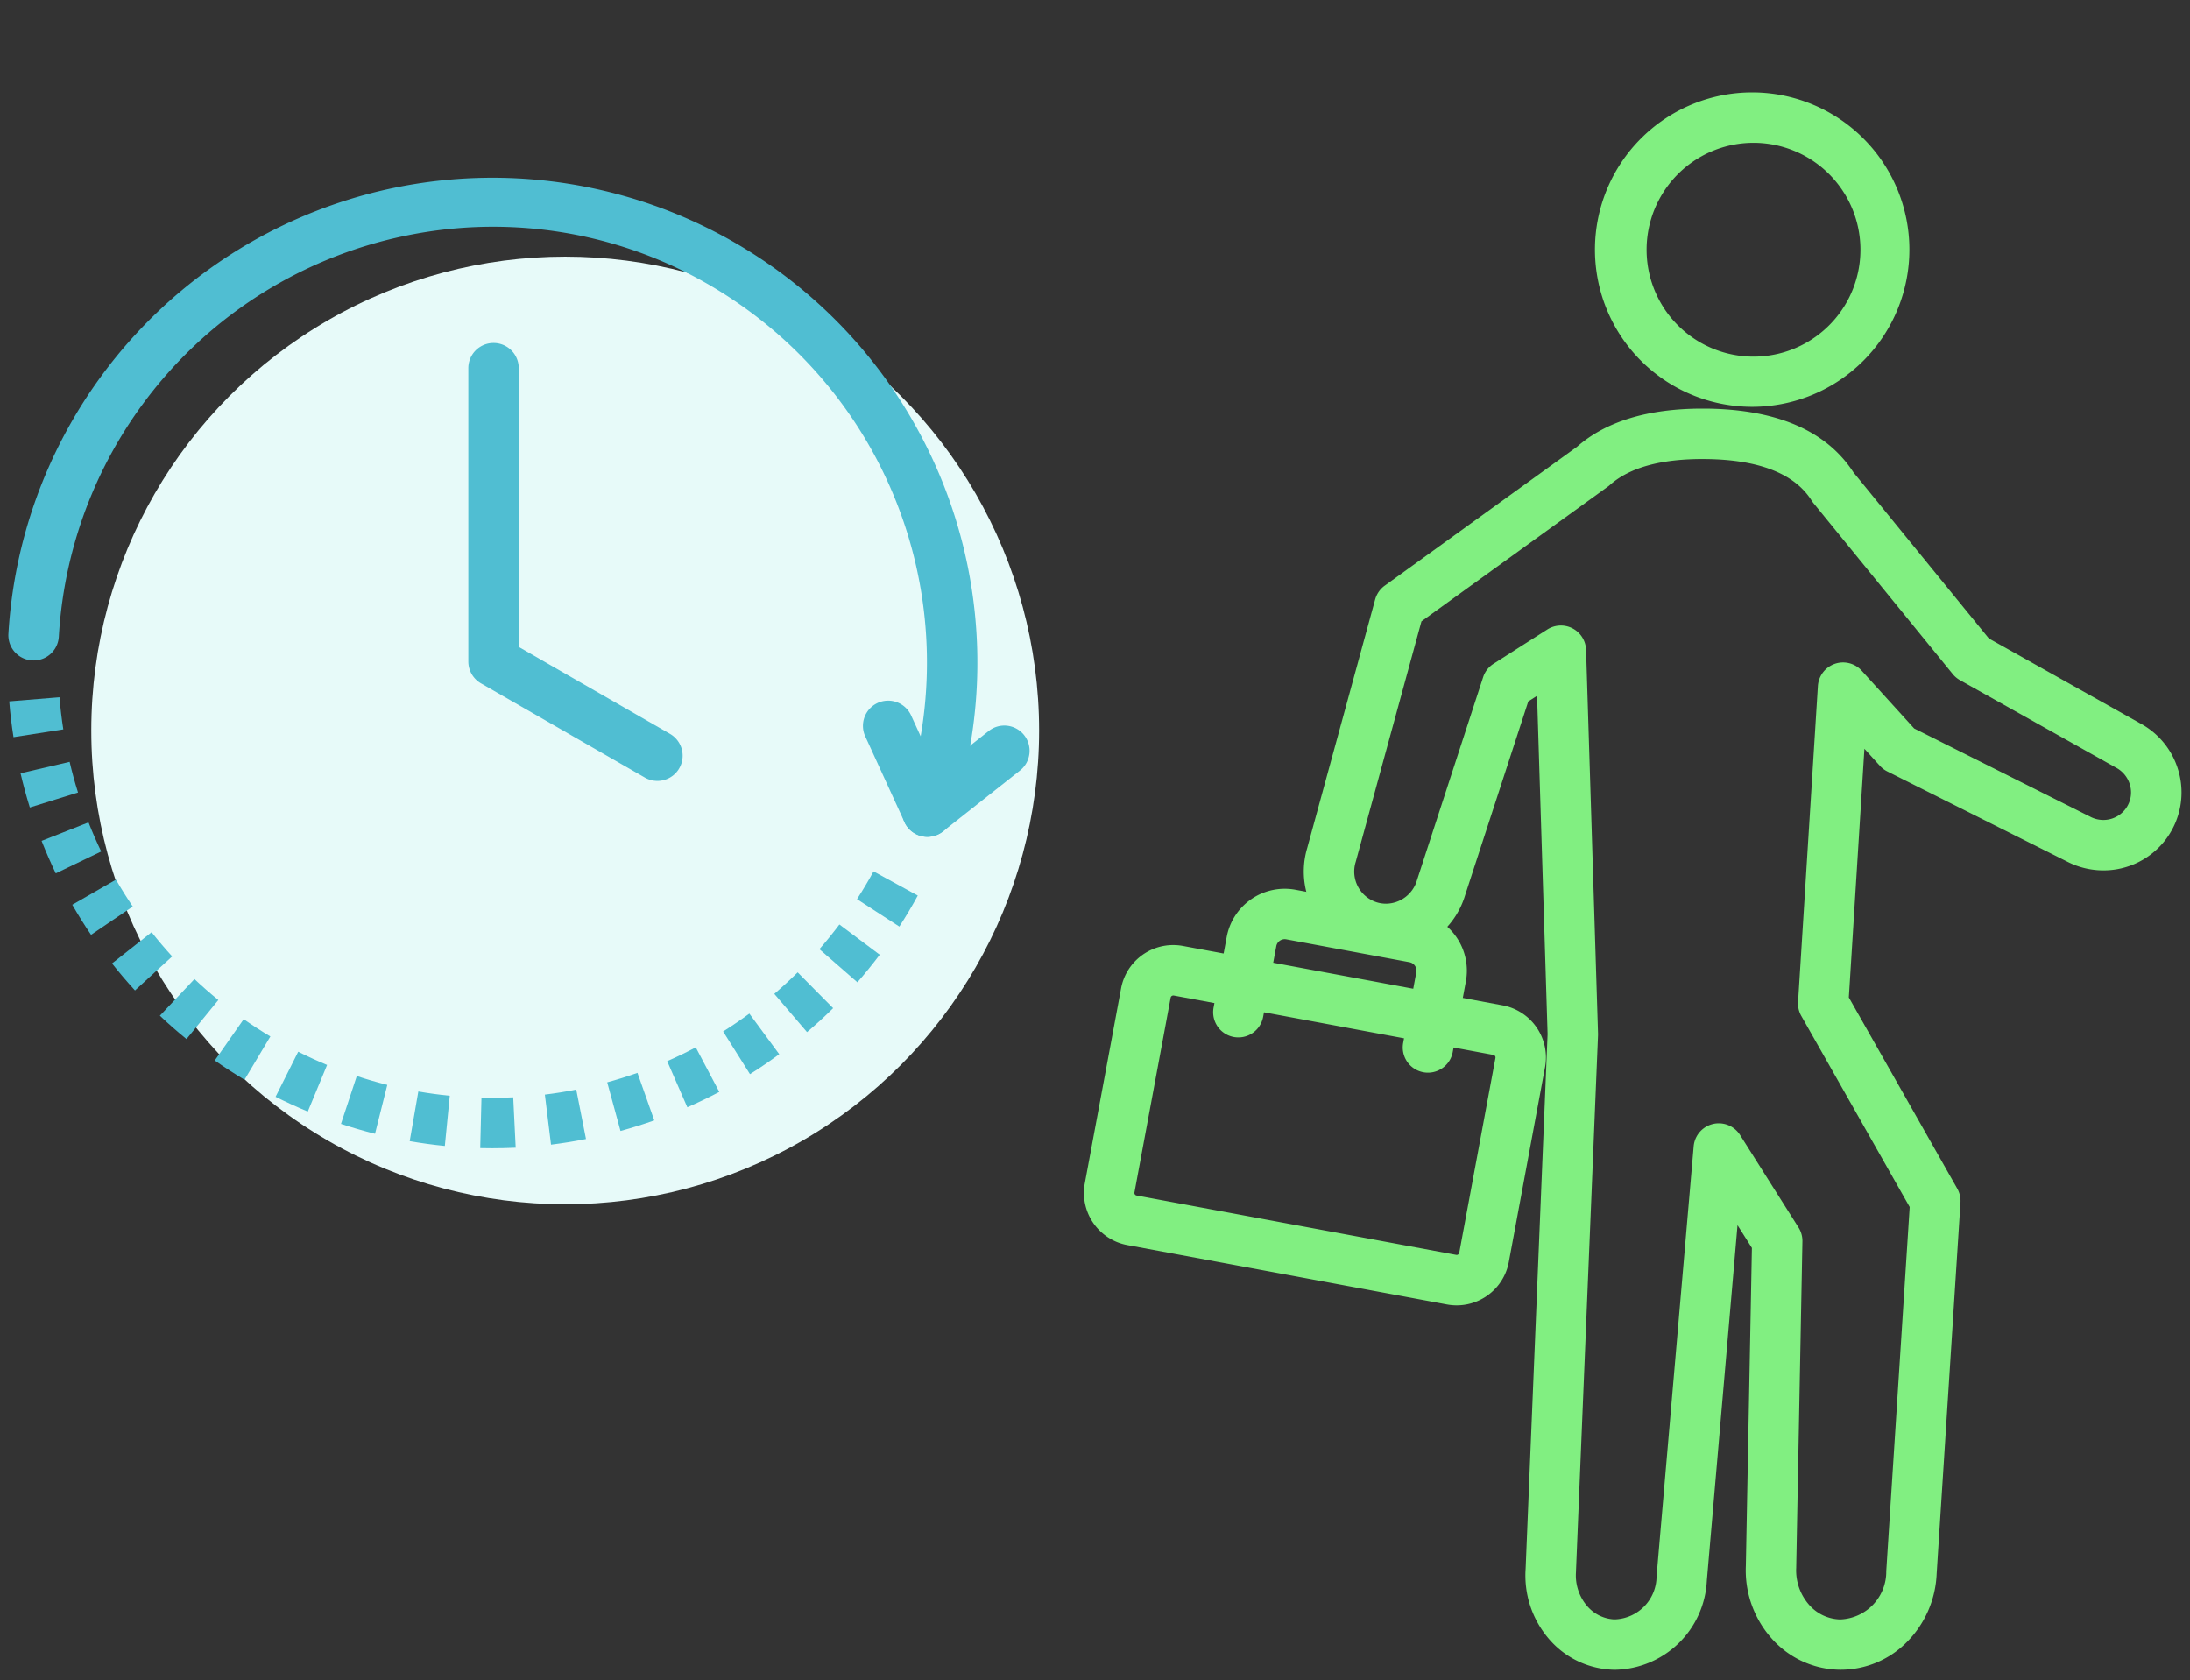
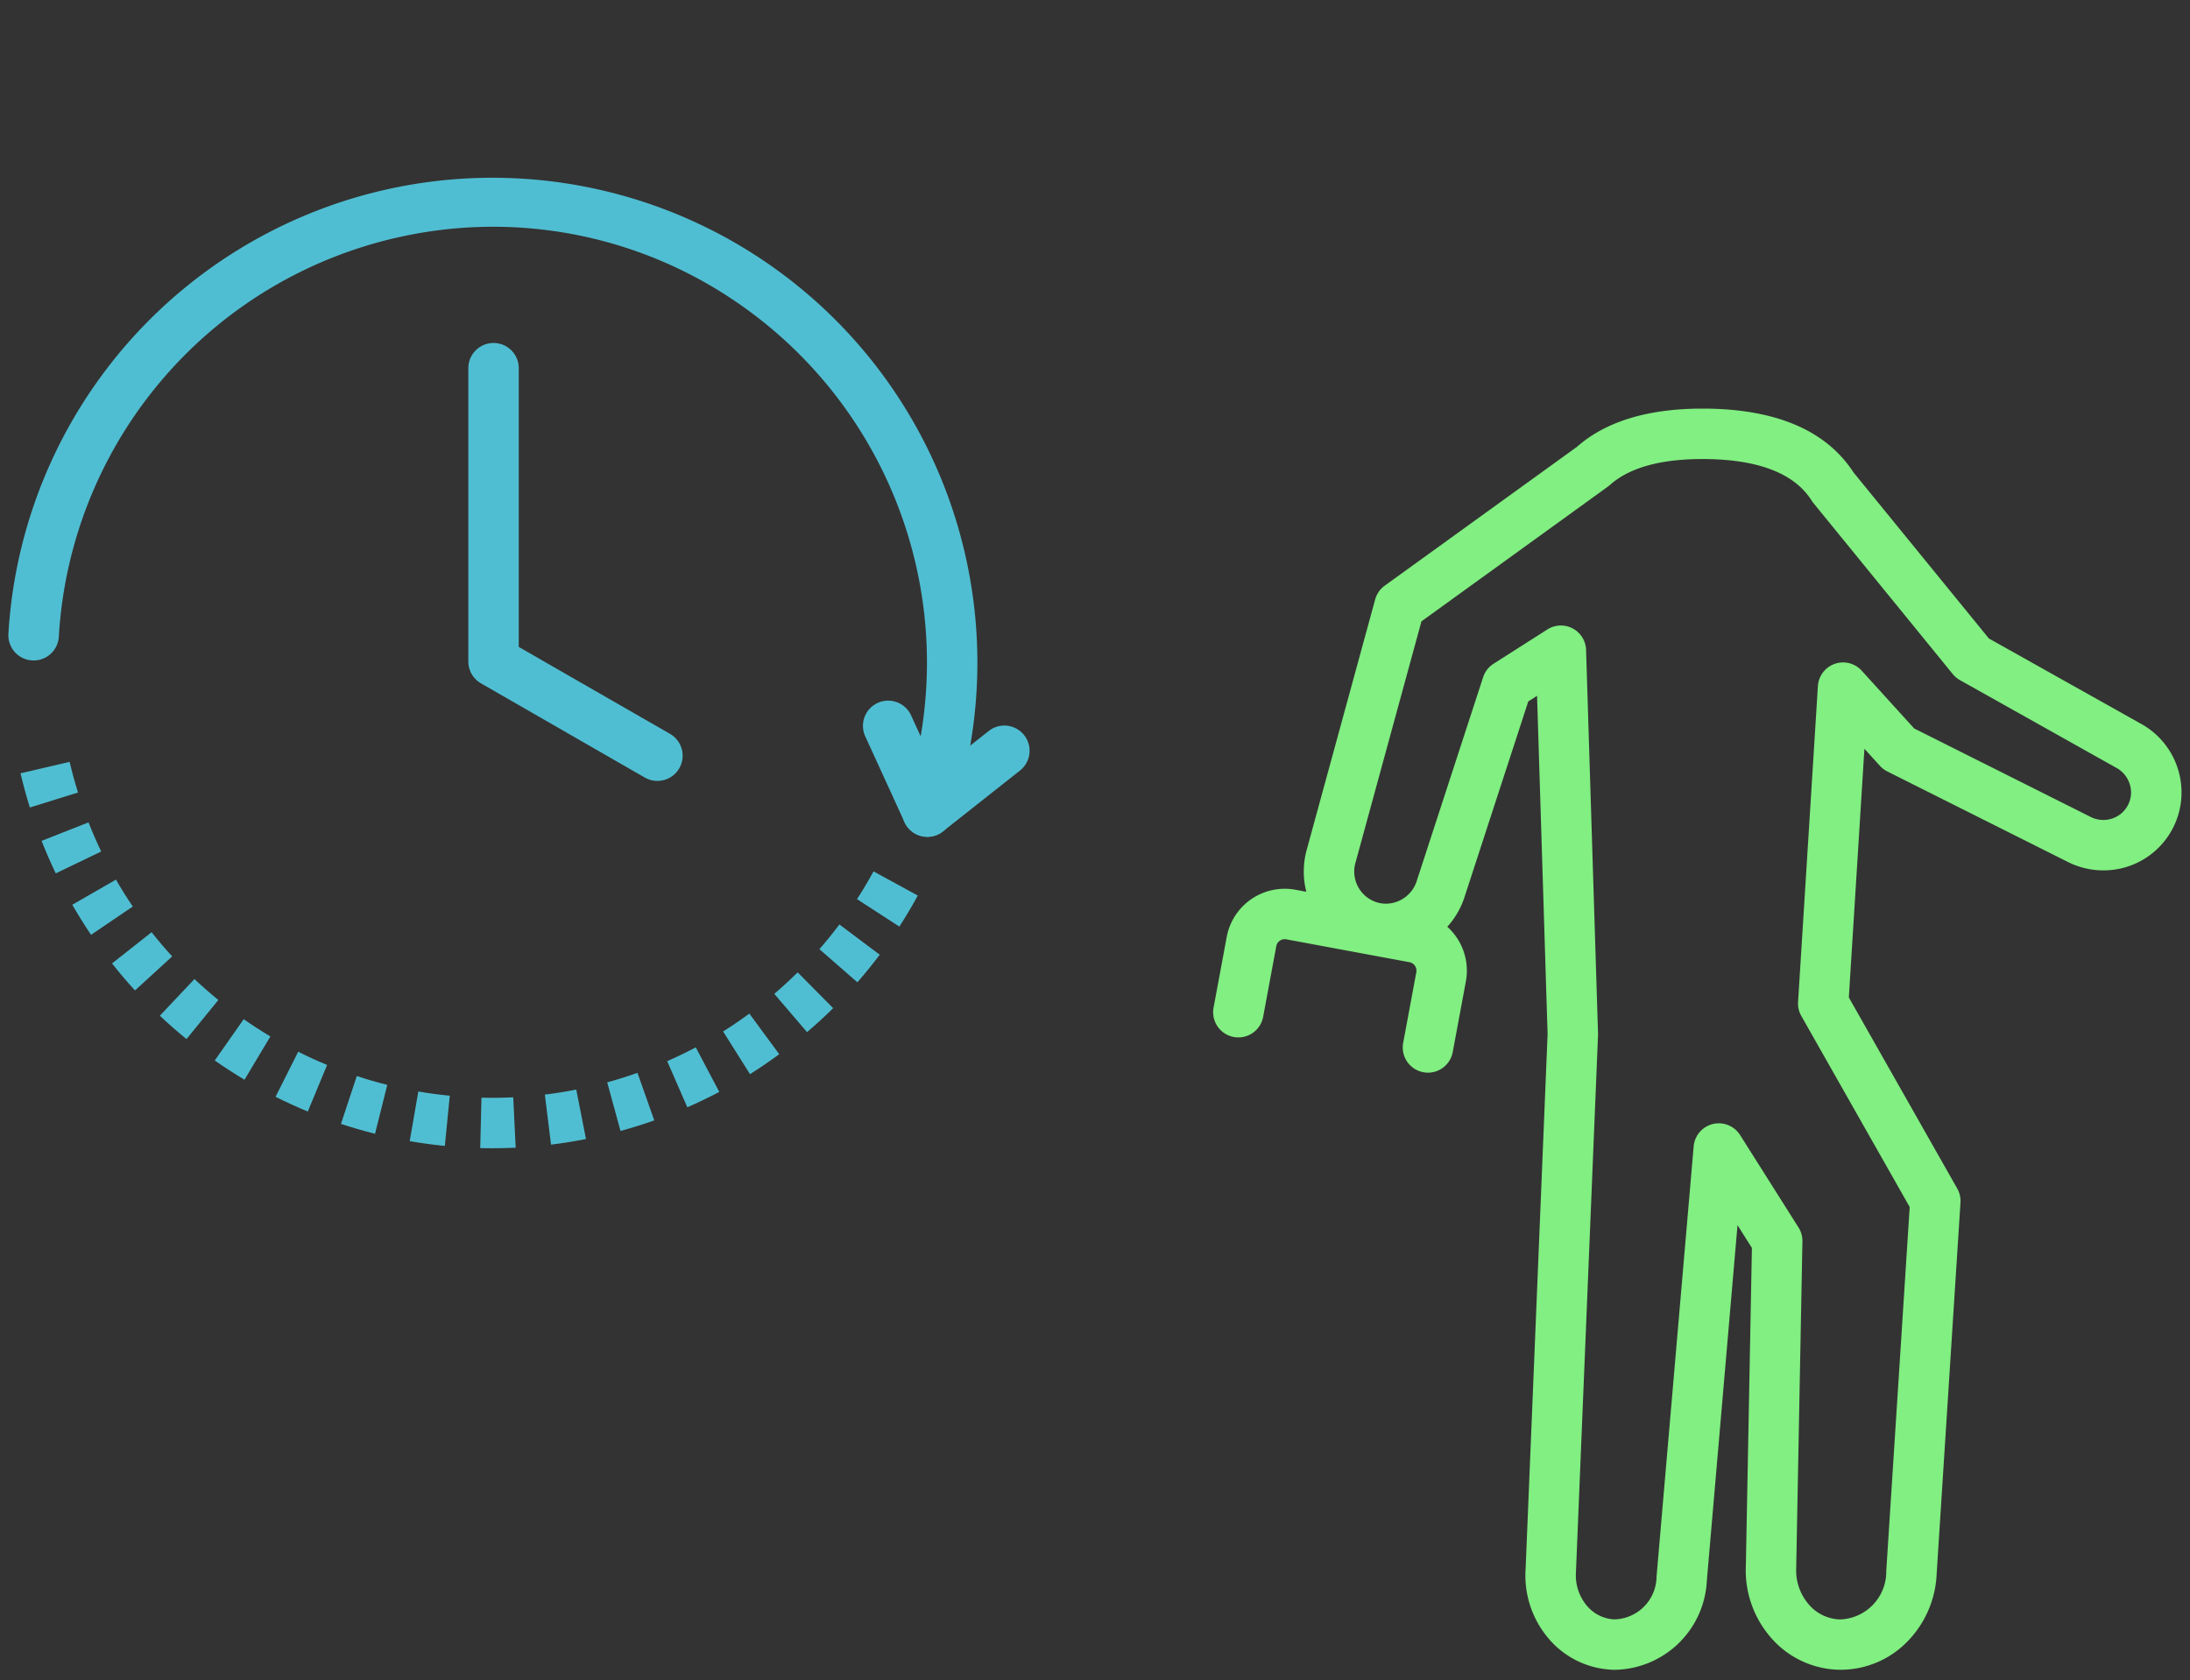
<svg xmlns="http://www.w3.org/2000/svg" width="130.311" height="100" viewBox="0 0 130.311 100">
  <rect x="0" y="0" width="130.311" height="100" fill="#333333" stroke="none" />
  <defs>
    <style>.a{fill:none;stroke:#707070;}.b{clip-path:url(#a);}.c{fill:#81ef81;}.d{fill:#e7faf9;}.e{fill:#50bed2;}</style>
    <clipPath id="a">
      <rect class="a" width="130.31" height="100" transform="translate(-22741 -8047)" />
    </clipPath>
  </defs>
  <g class="b" transform="translate(22741 8047)">
    <g transform="translate(-22739 -8040)">
      <g transform="translate(64)">
-         <path class="c" d="M39.156,18.06h-.094a9.355,9.355,0,1,1,.094,0Zm0-15.71a6.362,6.362,0,1,0,.067,0Z" transform="translate(-0.85 -0.851)" />
        <path class="c" d="M36.144,18.167h.213c4.219.042,7.171,1.317,8.778,3.792l8.059,9.887,8.987,5.041a4.659,4.659,0,0,1,2.265,2.738A4.638,4.638,0,0,1,60,45.646a4.713,4.713,0,0,1-2.181-.539l-10.67-5.349a1.5,1.5,0,0,1-.438-.333l-.923-1.017-.927,14.8,6.451,11.373a1.5,1.5,0,0,1,.192.836L50.086,87.507a6.112,6.112,0,0,1-1.729,4.017,5.534,5.534,0,0,1-3.968,1.692c-.078,0-.157,0-.235-.005a5.511,5.511,0,0,1-3.973-1.958,6.093,6.093,0,0,1-1.448-4.233l.36-18.907-.856-1.355L36.412,87.91a5.572,5.572,0,0,1-5.421,5.307c-.112,0-.226,0-.338-.011a5.239,5.239,0,0,1-3.736-1.942,5.786,5.786,0,0,1-1.289-4.047L26.936,55.39l-.627-20.132-.522.333L22.032,47.112a4.9,4.9,0,1,1-9.4-2.794l4.044-14.795a1.5,1.5,0,0,1,.569-.82l11.435-8.259C30.391,18.933,32.9,18.167,36.144,18.167ZM60,42.646a1.646,1.646,0,0,0,1.462-.872,1.628,1.628,0,0,0,.115-1.256,1.678,1.678,0,0,0-.823-.988l-.031-.017-9.25-5.188a1.5,1.5,0,0,1-.429-.361L42.755,23.789a1.5,1.5,0,0,1-.106-.147c-1.016-1.61-3.143-2.442-6.322-2.473-2.612-.026-4.529.5-5.7,1.558a1.5,1.5,0,0,1-.128.1l-11.069,8-3.908,14.3-.009.031a1.919,1.919,0,0,0,1.274,2.392,1.882,1.882,0,0,0,.536.078,1.937,1.937,0,0,0,1.838-1.387l.012-.038L23.1,34.15a1.5,1.5,0,0,1,.62-.8l3.2-2.04a1.5,1.5,0,0,1,2.306,1.218l.711,22.822q0,.054,0,.108l-1.312,31.9q0,.018,0,.035a2.8,2.8,0,0,0,.613,1.969,2.27,2.27,0,0,0,1.612.853c.048,0,.1,0,.144,0A2.572,2.572,0,0,0,33.419,87.7q0-.016,0-.031l2.209-25.6a1.5,1.5,0,0,1,2.763-.672l3.476,5.5a1.5,1.5,0,0,1,.232.83l-.369,19.373q0,.018,0,.036a3.1,3.1,0,0,0,.727,2.169,2.541,2.541,0,0,0,1.825.914l.106,0a2.842,2.842,0,0,0,2.7-2.855q0-.016,0-.032l1.394-21.653-6.45-11.371a1.5,1.5,0,0,1-.192-.834L43.02,34.678a1.5,1.5,0,0,1,2.608-.914L48.748,37.2l10.433,5.231.03.015A1.678,1.678,0,0,0,60,42.646Z" transform="translate(-0.85 -0.851)" />
-         <path class="c" d="M4.66,50.09a3.177,3.177,0,0,1,.578.053l19.019,3.534a3.156,3.156,0,0,1,2.527,3.68L24.629,68.95a3.156,3.156,0,0,1-3.68,2.527L1.931,67.944A3.157,3.157,0,0,1-.6,64.263L1.557,52.671A3.157,3.157,0,0,1,4.66,50.09ZM21.527,68.53a.158.158,0,0,0,.152-.128l2.154-11.593a.156.156,0,0,0-.125-.182L4.69,53.093l-.03,0a.158.158,0,0,0-.153.129L2.353,64.811a.157.157,0,0,0,.126.183L21.5,68.527Z" transform="translate(-0.85 -0.851)" />
        <path class="c" d="M19.819,57.684a1.5,1.5,0,0,1-1.476-1.774l.781-4.2a.512.512,0,0,0-.409-.6l-7.323-1.36a.511.511,0,0,0-.6.41l-.781,4.2a1.5,1.5,0,1,1-2.95-.548l.781-4.2A3.511,3.511,0,0,1,11.939,46.8l7.323,1.36a3.512,3.512,0,0,1,2.811,4.095l-.781,4.2A1.5,1.5,0,0,1,19.819,57.684Z" transform="translate(-0.85 -0.851)" />
      </g>
      <g transform="translate(0 5)">
-         <ellipse class="d" cx="28.199" cy="28.196" rx="28.199" ry="28.196" transform="translate(3.432 3.273)" />
        <path class="e" d="M378.62,307.733,376.1,306.1c.347-.537.678-1.093.984-1.652l2.632,1.439C379.376,306.515,379.007,307.134,378.62,307.733Z" transform="translate(-327.106 -264.593)" />
        <path class="e" d="M36.16,270.038q-.351,0-.7-.009l.074-3c.626.015,1.262.008,1.889-.023l.147,3C37.1,270.027,36.63,270.038,36.16,270.038Zm-2.806-.138c-.7-.069-1.4-.165-2.091-.285l.514-2.956c.618.108,1.248.193,1.871.255Zm6.318-.077-.366-2.978c.622-.076,1.25-.177,1.867-.3l.58,2.943C41.065,269.626,40.365,269.738,39.672,269.823ZM29.2,269.177c-.679-.171-1.361-.369-2.026-.589l.942-2.848c.6.2,1.206.374,1.814.527Zm14.607-.168-.791-2.894c.606-.166,1.213-.355,1.8-.564l1,2.829C45.159,268.612,44.482,268.824,43.806,269.009ZM25.2,267.853c-.647-.268-1.292-.563-1.918-.878l1.347-2.681c.561.282,1.139.547,1.719.787Zm22.585-.25-1.2-2.747c.575-.252,1.147-.528,1.7-.822l1.4,2.651C49.062,267.013,48.422,267.322,47.781,267.6Zm-26.351-1.643c-.6-.359-1.2-.745-1.77-1.146l1.722-2.457c.514.36,1.048.706,1.587,1.028Zm30.078-.331-1.6-2.541c.531-.333,1.056-.691,1.562-1.063l1.778,2.416C52.688,264.858,52.1,265.257,51.508,265.63Zm-33.53-2.088c-.543-.442-1.076-.91-1.585-1.391l2.059-2.181c.456.431.934.85,1.421,1.247Zm36.926-.411-1.95-2.28c.476-.408.944-.838,1.39-1.28l2.111,2.131C55.958,262.2,55.436,262.676,54.9,263.131Zm-39.991-2.483c-.473-.517-.933-1.057-1.366-1.607l2.355-1.858c.388.492.8.977,1.224,1.44Zm42.986-.484-2.261-1.972c.412-.473.813-.967,1.19-1.469l2.4,1.8C58.805,259.086,58.359,259.637,57.9,260.165Zm-45.6-2.826c-.392-.58-.768-1.182-1.117-1.79l2.6-1.494c.312.544.649,1.083,1,1.6Zm-2.1-3.657c-.3-.631-.587-1.282-.843-1.934l2.792-1.1c.23.584.484,1.167.755,1.732ZM8.66,249.759c-.207-.667-.393-1.351-.553-2.034l2.921-.682c.143.613.31,1.227.5,1.825Z" transform="translate(-8.885 -213.707)" />
-         <path class="e" d="M5.089,226.588c-.11-.706-.2-1.423-.253-2.13l2.99-.244c.052.634.128,1.277.227,1.911Z" transform="translate(-6.286 -194.721)" />
        <path class="e" d="M217.979,103.622a1.493,1.493,0,0,1-.746-.2l-9.749-5.606a1.5,1.5,0,0,1-.752-1.3V79.061a1.5,1.5,0,0,1,3,0V95.648l9,5.174a1.5,1.5,0,0,1-.749,2.8Z" transform="translate(-180.865 -69.151)" />
        <path class="e" d="M59.183,43.8a1.5,1.5,0,0,1-1.419-1.987A25.961,25.961,0,0,0,47.61,11.834,25.626,25.626,0,0,0,28.2,8.015,25.9,25.9,0,0,0,7.5,31.889,1.5,1.5,0,1,1,4.5,31.714,28.854,28.854,0,1,1,60.6,42.782,1.5,1.5,0,0,1,59.183,43.8Z" transform="translate(-6 -6)" />
        <path class="e" d="M384.121,242.654a1.5,1.5,0,0,1-1.364-.876l-2.33-5.091a1.5,1.5,0,1,1,2.728-1.248l1.535,3.353,3.08-2.434a1.5,1.5,0,0,1,1.86,2.354l-4.579,3.618A1.5,1.5,0,0,1,384.121,242.654Z" transform="translate(-330.938 -204.858)" />
      </g>
    </g>
  </g>
</svg>